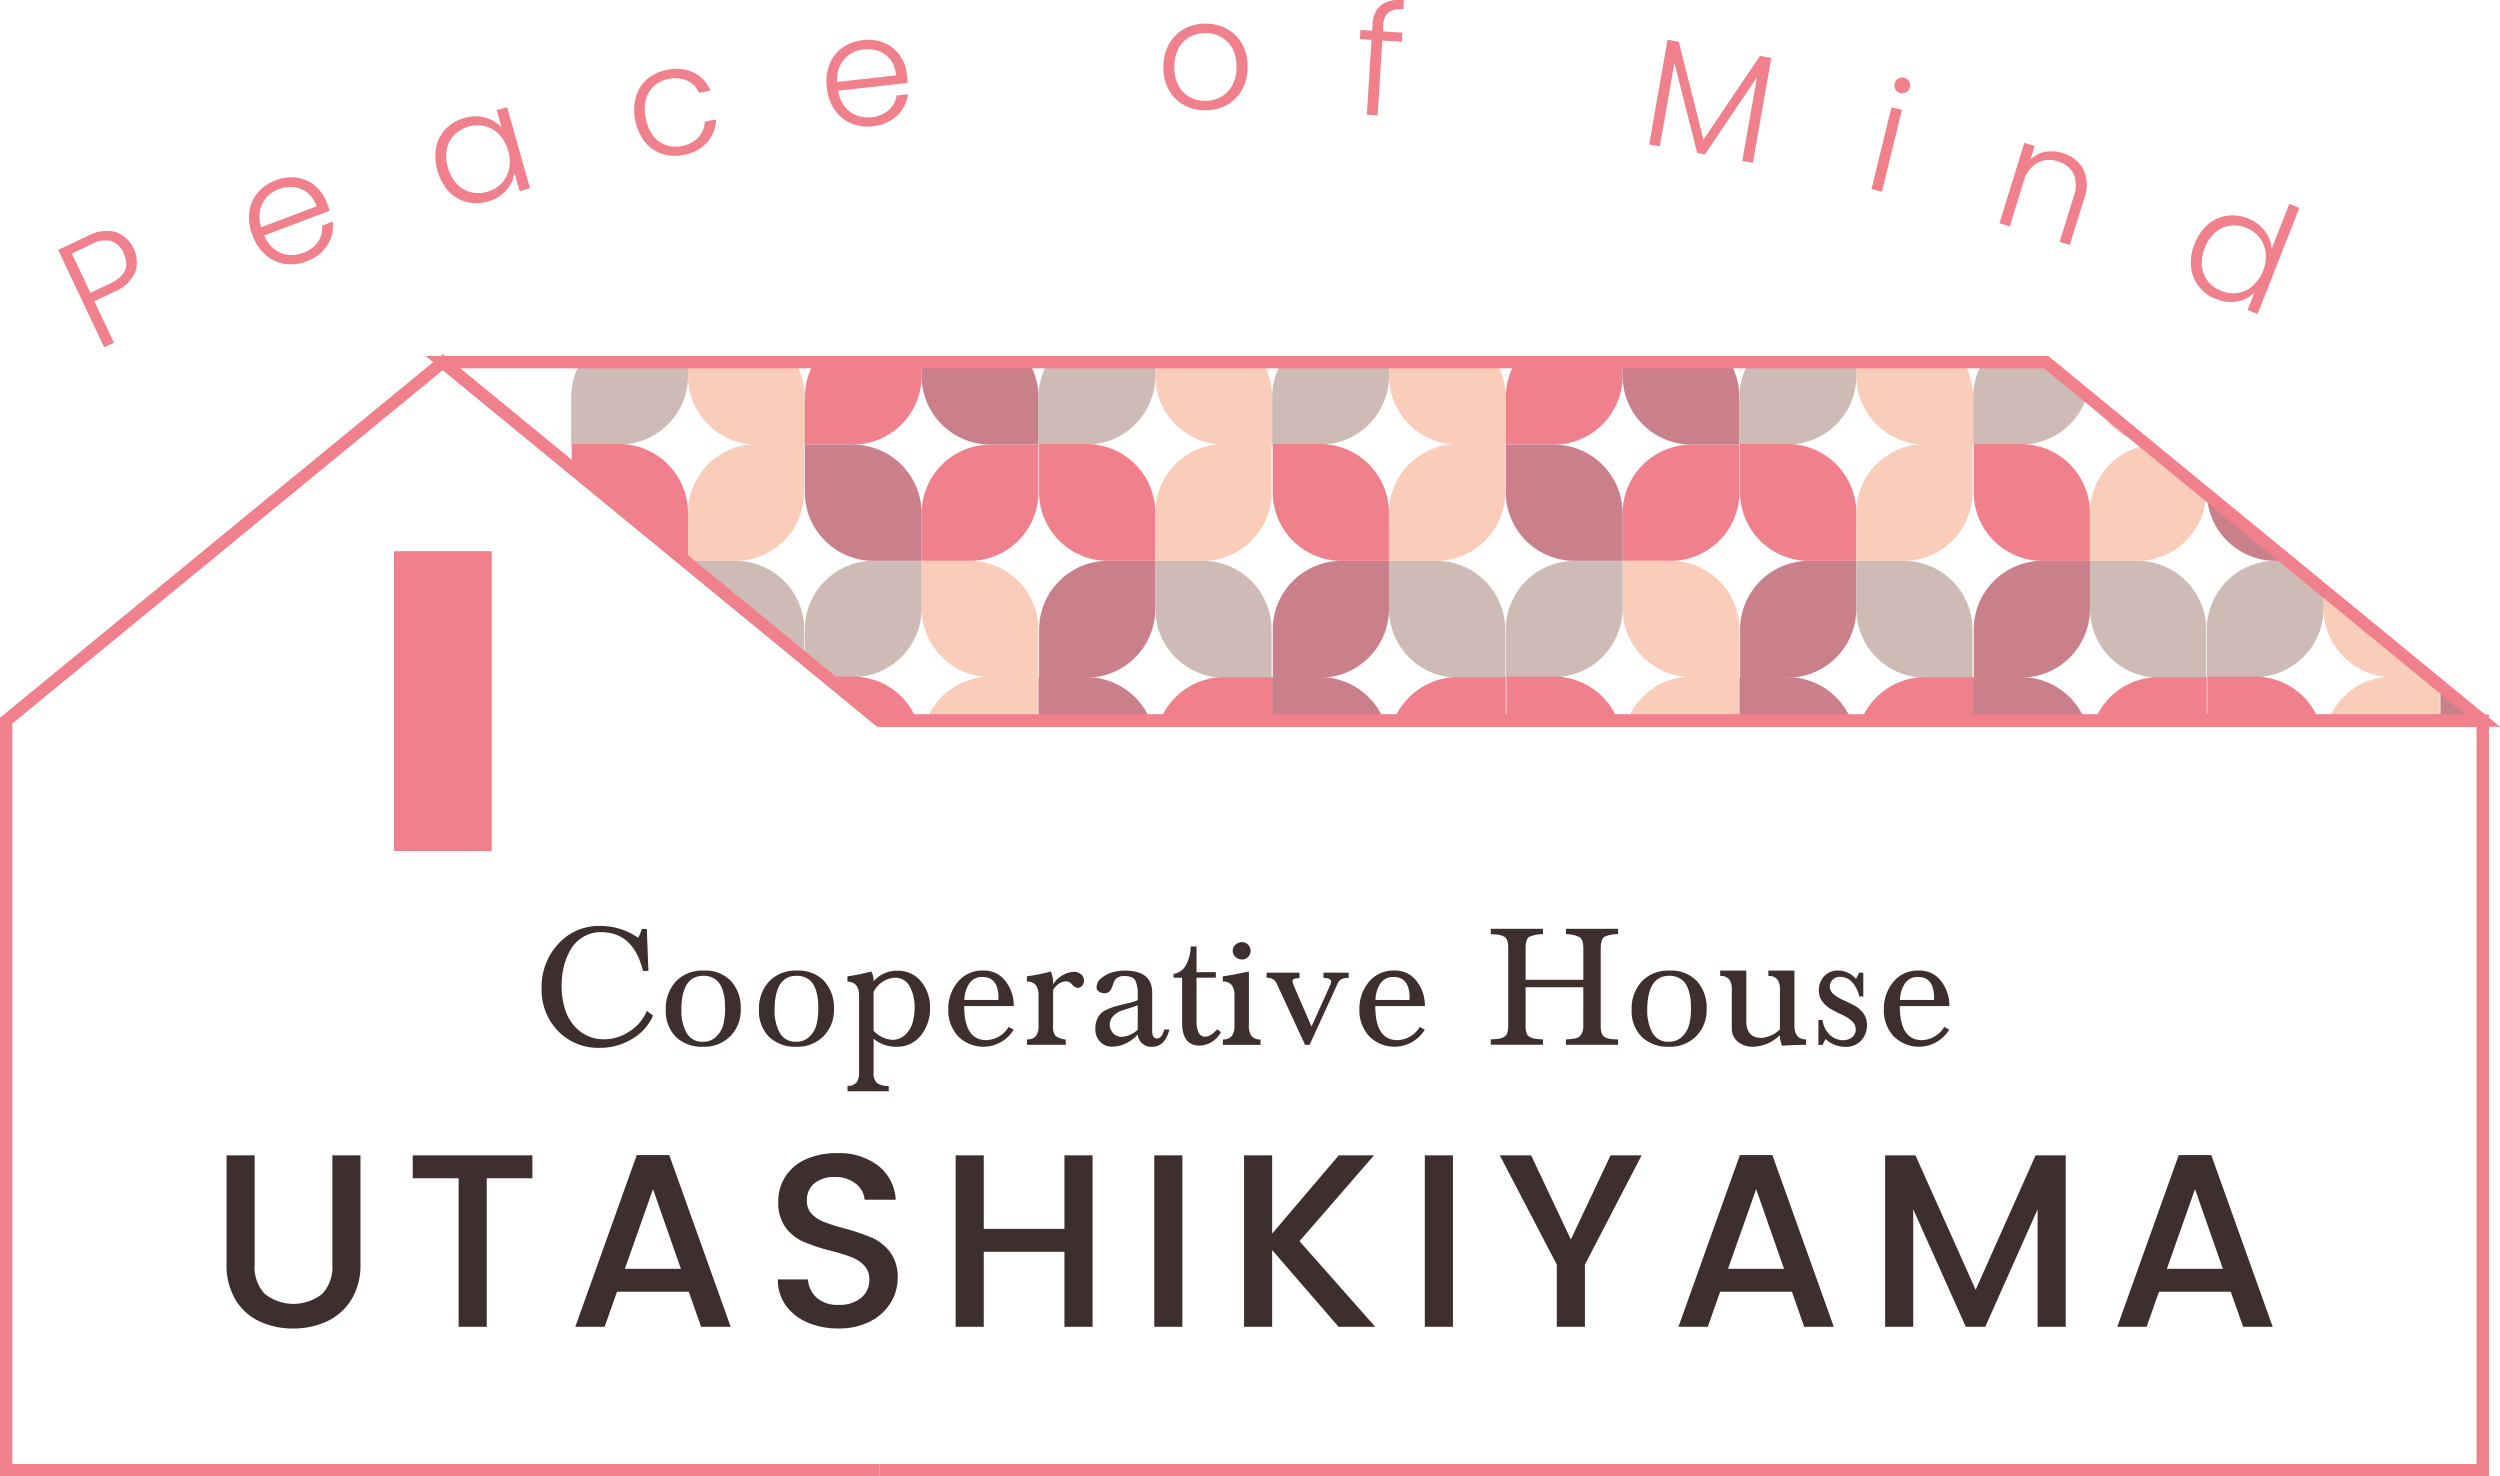
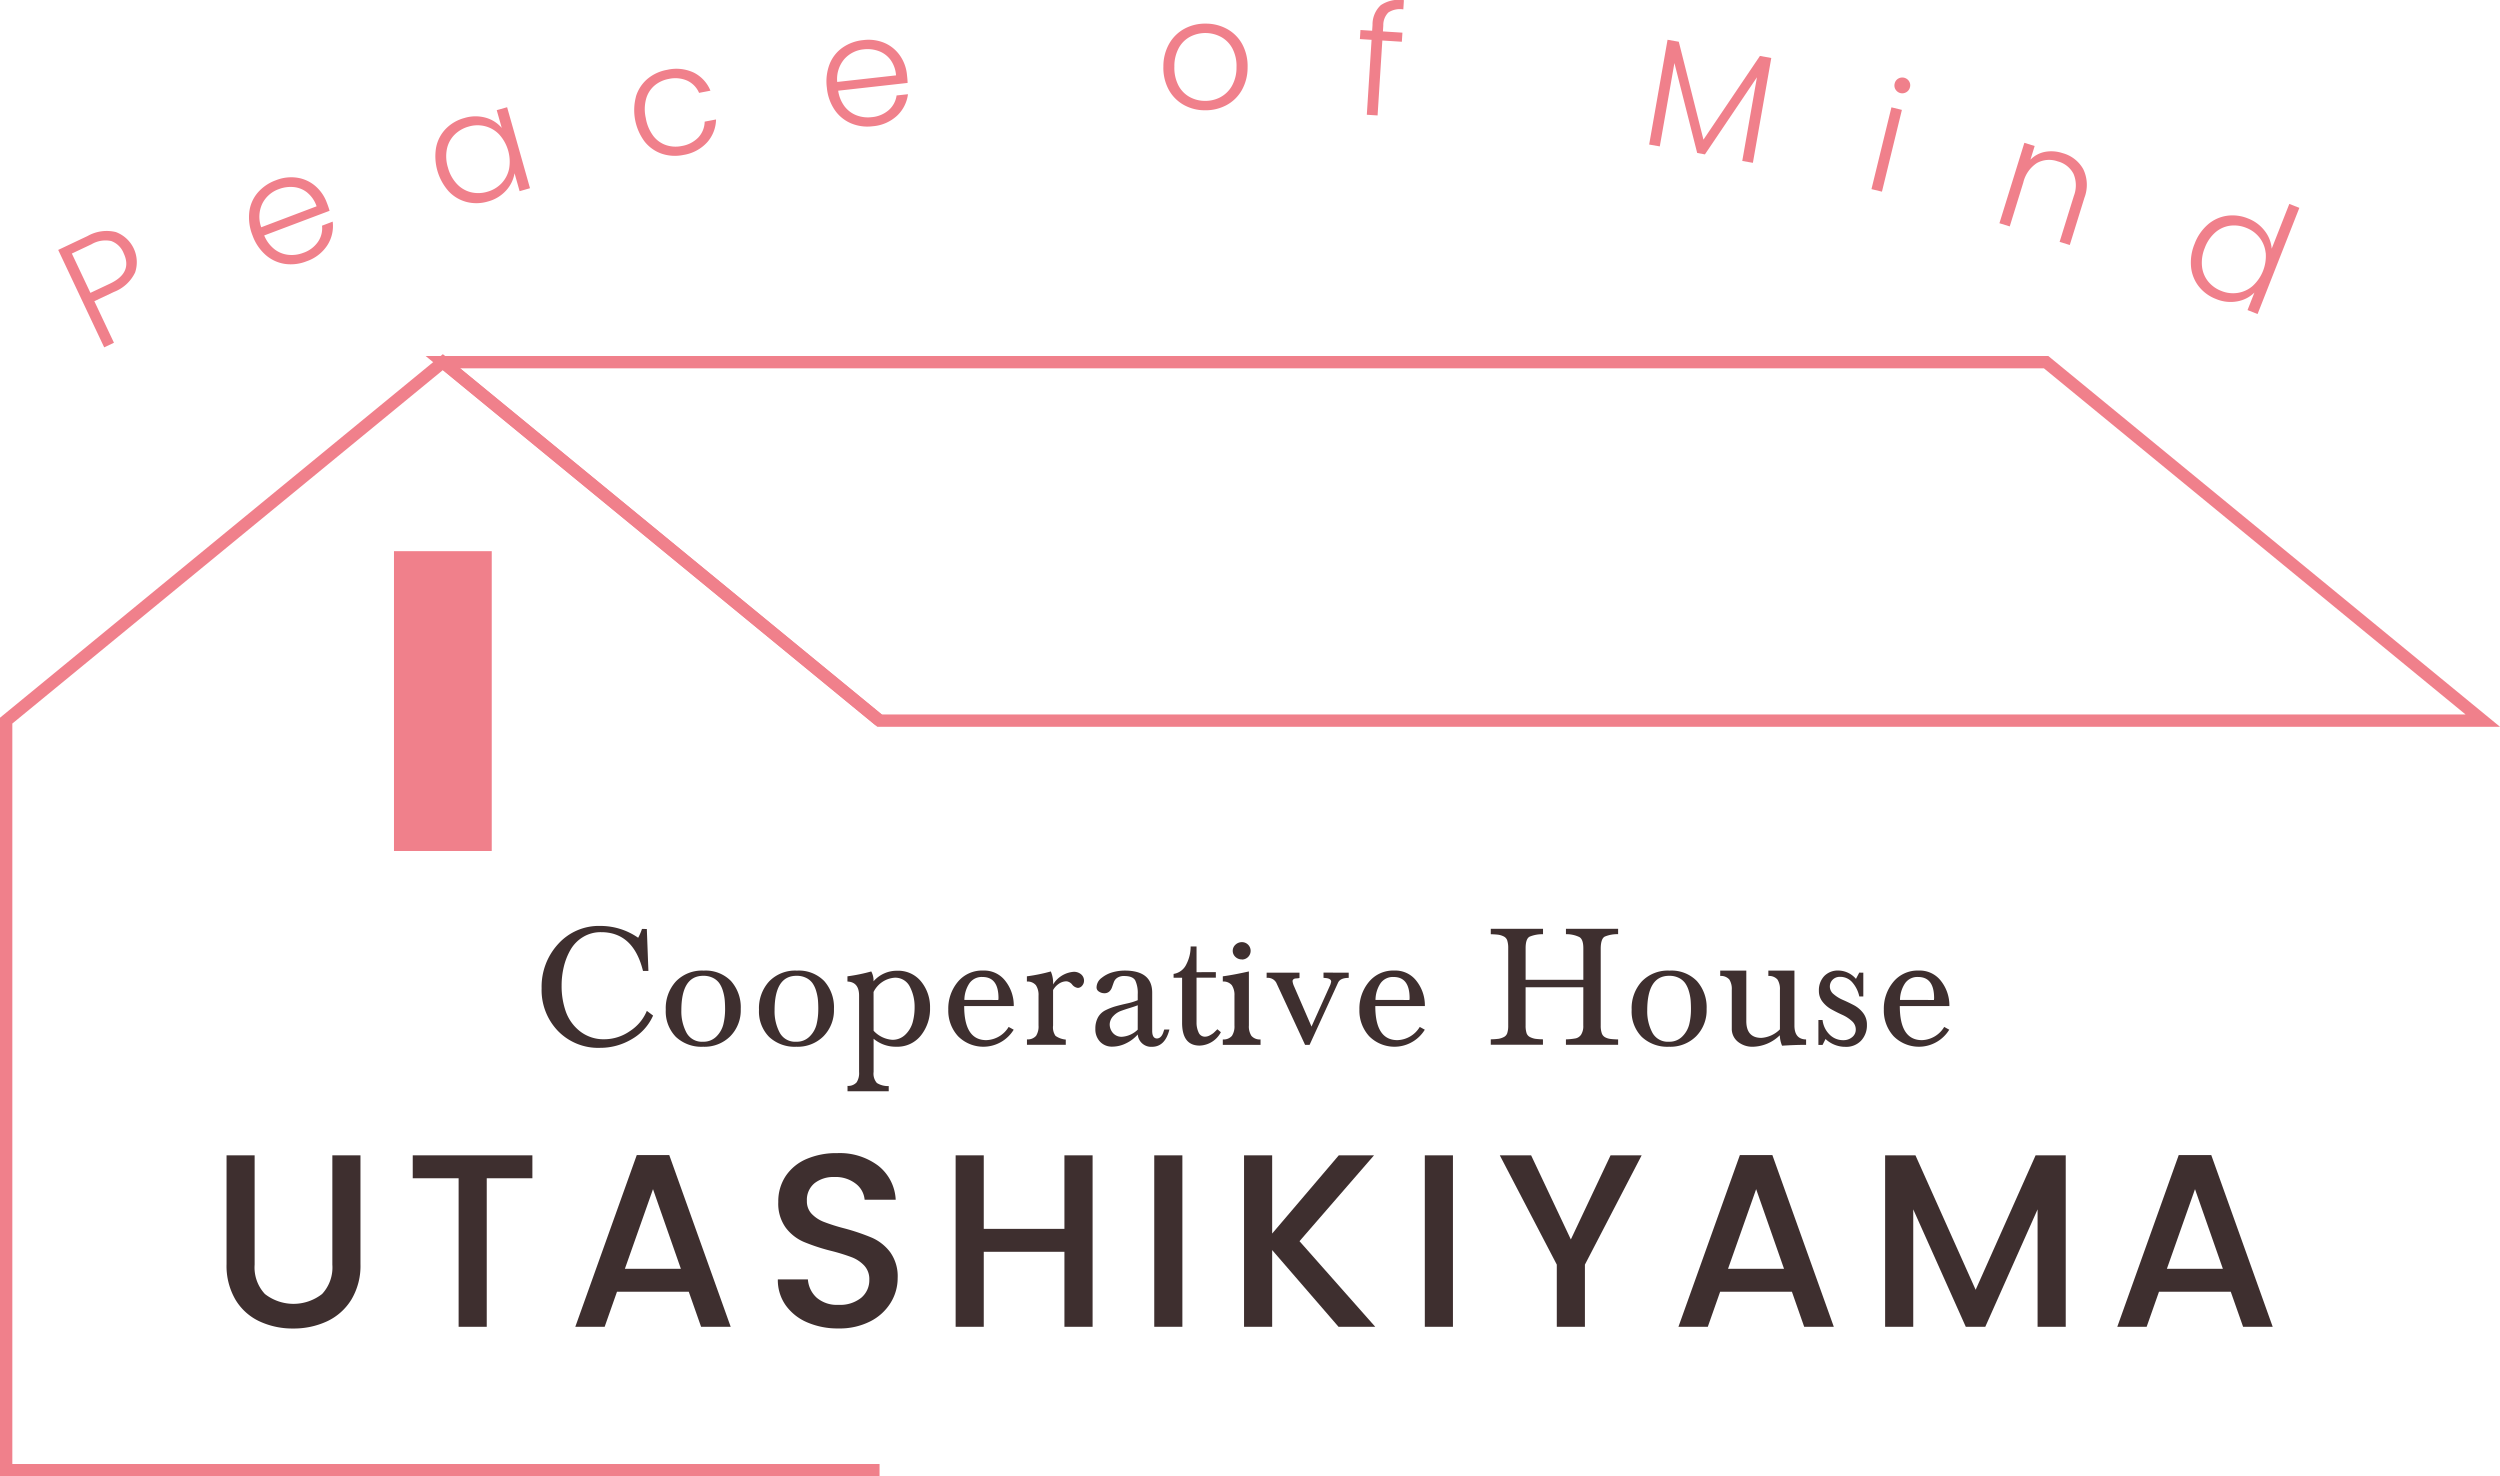
<svg xmlns="http://www.w3.org/2000/svg" width="307.584" height="181.64" viewBox="0 0 307.584 181.64">
  <defs>
    <clipPath id="a">
-       <path d="M556.31,293.61H359.06l53.727,44.1h197.25Z" transform="translate(-359.06 -293.61)" fill="none" />
-     </clipPath>
+       </clipPath>
  </defs>
  <g transform="translate(0 0.013)">
    <g transform="translate(0 -0.013)">
      <g transform="translate(54.487 44.557)" clip-path="url(#a)">
        <path d="M8.468,0h5.906V5.836A8.468,8.468,0,0,1,5.906,14.3H0V8.46A8.468,8.468,0,0,1,8.468,0Z" transform="translate(44.531 -4.166) rotate(180)" fill="#f0808b" />
        <path d="M8.469,0h5.836V5.9a8.468,8.468,0,0,1-8.468,8.468H0V8.463A8.468,8.468,0,0,1,8.469,0Z" transform="translate(44.526 -4.161) rotate(90)" fill="#f9cdb9" />
        <path d="M463.06,172h5.909a8.468,8.468,0,0,1,8.468,8.468V186.3h-5.909a8.468,8.468,0,0,1-8.468-8.468Z" transform="translate(-447.278 -190.454)" fill="#ca808b" />
        <path d="M0,0H5.836A8.468,8.468,0,0,1,14.3,8.468v5.908H8.468A8.468,8.468,0,0,1,0,5.908V0Z" transform="translate(15.787 10.146) rotate(-90)" fill="#cebbb6" />
        <path d="M660.976,266.21h5.908v5.836a8.468,8.468,0,0,1-8.468,8.468H652.51v-5.838a8.467,8.467,0,0,1,8.465-8.466Z" transform="translate(-607.979 -270.368)" fill="#f0808b" />
        <path d="M8.466,0H14.3V5.908a8.468,8.468,0,0,1-8.468,8.468H0V8.466A8.467,8.467,0,0,1,8.465,0Z" transform="translate(44.531 -4.159) rotate(-90)" fill="#f9cdb9" />
        <path d="M0,0H5.912A8.468,8.468,0,0,1,14.38,8.468V14.3H8.468A8.468,8.468,0,0,1,0,5.836V0Z" transform="translate(73.283 10.144) rotate(180)" fill="#ca808b" />
        <path d="M0,0H5.836A8.468,8.468,0,0,1,14.3,8.468v5.908H8.468A8.468,8.468,0,0,1,0,5.908Z" transform="translate(73.278 -18.462) rotate(90)" fill="#cebbb6" />
        <path d="M8.468,0h5.908V5.836A8.468,8.468,0,0,1,5.908,14.3H0V8.46A8.468,8.468,0,0,1,8.468,0Z" transform="translate(102.026 -4.166) rotate(180)" fill="#f0808b" />
        <path d="M8.468,0H14.3V5.9a8.468,8.468,0,0,1-8.468,8.468H0V8.463A8.468,8.468,0,0,1,8.468,0Z" transform="translate(102.023 -4.159) rotate(90)" fill="#f9cdb9" />
        <path d="M841.942,172h5.908a8.468,8.468,0,0,1,8.468,8.468V186.3h-5.909a8.468,8.468,0,0,1-8.468-8.468V172Z" transform="translate(-768.663 -190.454)" fill="#ca808b" />
-         <path d="M0,0H5.836A8.468,8.468,0,0,1,14.3,8.468v5.908H8.471A8.468,8.468,0,0,1,0,5.908V0Z" transform="translate(73.283 10.144) rotate(-90)" fill="#cebbb6" />
        <path d="M8.468,0h5.9V5.836A8.468,8.468,0,0,1,5.9,14.3H0V8.463A8.468,8.468,0,0,1,8.468,0Z" transform="translate(30.156 10.073) rotate(90)" fill="#f0808b" />
        <path d="M566.248,360h5.83v5.908a8.468,8.468,0,0,1-8.468,8.468h-5.83v-5.909A8.467,8.467,0,0,1,566.246,360Z" transform="translate(-527.624 -349.925)" fill="#f9cdb9" />
        <path d="M0,0H5.908a8.468,8.468,0,0,1,8.468,8.468V14.3H8.468A8.468,8.468,0,0,1,0,5.836V0Z" transform="translate(15.861 38.822) rotate(-90)" fill="#ca808b" />
        <path d="M0,0H5.836A8.468,8.468,0,0,1,14.3,8.468v5.908H8.468A8.468,8.468,0,0,1,0,5.908Z" transform="translate(44.46 38.822) rotate(180)" fill="#cebbb6" />
        <path d="M8.463,0h5.908V5.836A8.468,8.468,0,0,1,5.9,14.3H0V8.468A8.468,8.468,0,0,1,8.463,0Z" transform="translate(73.277 24.448) rotate(180)" fill="#f0808b" />
        <path d="M8.468,0H14.3V5.908a8.468,8.468,0,0,1-8.468,8.468H0V8.468A8.468,8.468,0,0,1,8.468,0Z" transform="translate(73.278 24.448) rotate(90)" fill="#f9cdb9" />
        <path d="M652.5,360.46h5.908a8.468,8.468,0,0,1,8.468,8.468v5.836h-5.908A8.468,8.468,0,0,1,652.5,366.3Z" transform="translate(-607.971 -350.316)" fill="#ca808b" />
        <path d="M0,0H5.838a8.468,8.468,0,0,1,8.468,8.468v5.908H8.468A8.468,8.468,0,0,1,0,5.908V0Z" transform="translate(44.529 38.752) rotate(-90)" fill="#cebbb6" />
        <path d="M8.471,0h5.9V5.836A8.468,8.468,0,0,1,5.906,14.3H0V8.463A8.468,8.468,0,0,1,8.471,0Z" transform="translate(87.652 10.073) rotate(90)" fill="#f0808b" />
        <path d="M945.138,360h5.836v5.908a8.468,8.468,0,0,1-8.468,8.468H936.67v-5.909A8.467,8.467,0,0,1,945.136,360Z" transform="translate(-849.018 -349.925)" fill="#f9cdb9" />
        <path d="M0,0H5.908a8.468,8.468,0,0,1,8.468,8.468V14.3h-5.9A8.468,8.468,0,0,1,0,5.836V0Z" transform="translate(73.357 38.822) rotate(-90)" fill="#ca808b" />
        <path d="M0,0H5.836A8.468,8.468,0,0,1,14.3,8.468v5.908H8.468A8.468,8.468,0,0,1,0,5.908Z" transform="translate(101.956 38.822) rotate(180)" fill="#cebbb6" />
        <path d="M8.468,0h5.906V5.836A8.468,8.468,0,0,1,5.906,14.3H0V8.463A8.468,8.468,0,0,1,8.468,0Z" transform="translate(44.531 53.05) rotate(180)" fill="#f0808b" />
        <path d="M8.469,0h5.836V5.908a8.468,8.468,0,0,1-8.468,8.468H0V8.466A8.467,8.467,0,0,1,8.468,0Z" transform="translate(44.529 53.052) rotate(90)" fill="#f9cdb9" />
        <path d="M463.06,549h5.909a8.468,8.468,0,0,1,8.468,8.468V563.3h-5.909a8.468,8.468,0,0,1-8.468-8.468Z" transform="translate(-447.278 -510.245)" fill="#ca808b" />
        <path d="M0,0H5.836A8.468,8.468,0,0,1,14.3,8.468v5.908H8.468A8.468,8.468,0,0,1,0,5.908Z" transform="translate(15.783 67.359) rotate(-90)" fill="#cebbb6" />
-         <path d="M8.466,0h5.908V5.836A8.468,8.468,0,0,1,5.906,14.3H0V8.468A8.468,8.468,0,0,1,8.466,0Z" transform="translate(58.905 38.681) rotate(90)" fill="#f0808b" />
        <path d="M755.693,548.51h5.836v5.908a8.468,8.468,0,0,1-8.468,8.468H747.23v-5.909a8.467,8.467,0,0,1,8.462-8.466Z" transform="translate(-688.325 -509.829)" fill="#f9cdb9" />
        <path d="M0,0H5.909a8.468,8.468,0,0,1,8.468,8.468V14.3H8.468A8.468,8.468,0,0,1,0,5.836V0Z" transform="translate(44.601 67.43) rotate(-90)" fill="#ca808b" />
        <path d="M0,0H5.841a8.468,8.468,0,0,1,8.468,8.468v5.908H8.468A8.468,8.468,0,0,1,0,5.908V0Z" transform="translate(73.212 67.428) rotate(180)" fill="#cebbb6" />
        <path d="M8.468,0h5.908V5.836A8.468,8.468,0,0,1,5.908,14.3H0V8.463A8.468,8.468,0,0,1,8.468,0Z" transform="translate(102.026 53.05) rotate(180)" fill="#f0808b" />
        <path d="M8.468,0H14.3V5.908a8.468,8.468,0,0,1-8.468,8.468H0V8.466A8.467,8.467,0,0,1,8.466,0Z" transform="translate(102.026 53.053) rotate(90)" fill="#f9cdb9" />
        <path d="M841.942,549h5.908a8.468,8.468,0,0,1,8.468,8.468V563.3h-5.909a8.468,8.468,0,0,1-8.468-8.468V549Z" transform="translate(-768.663 -510.245)" fill="#ca808b" />
        <path d="M0,0H5.836A8.468,8.468,0,0,1,14.3,8.468v5.908H8.471A8.468,8.468,0,0,1,0,5.908V0Z" transform="translate(73.278 67.357) rotate(-90)" fill="#cebbb6" />
        <rect width="86.244" height="85.819" transform="translate(15.782 -18.462)" fill="none" />
        <path d="M8.468,0h5.908V5.836A8.468,8.468,0,0,1,5.908,14.3H0V8.46A8.468,8.468,0,0,1,8.468,0Z" transform="translate(130.775 -4.166) rotate(180)" fill="#f0808b" />
        <path d="M8.468,0H14.3V5.9a8.468,8.468,0,0,1-8.468,8.468H0V8.463A8.468,8.468,0,0,1,8.468,0Z" transform="translate(130.77 -4.159) rotate(90)" fill="#f9cdb9" />
        <path d="M1031.39,172h5.908a8.468,8.468,0,0,1,8.468,8.468V186.3h-5.908a8.468,8.468,0,0,1-8.468-8.468Z" transform="translate(-929.364 -190.454)" fill="#ca808b" />
        <path d="M0,0H5.836A8.468,8.468,0,0,1,14.3,8.468v5.908H8.468A8.468,8.468,0,0,1,0,5.908Z" transform="translate(102.03 10.144) rotate(-90)" fill="#cebbb6" />
        <path d="M1229.3,266.21h5.908v5.836a8.468,8.468,0,0,1-8.468,8.468h-5.908v-5.838a8.467,8.467,0,0,1,8.466-8.466Z" transform="translate(-1090.057 -270.368)" fill="#f0808b" />
        <path d="M8.468,0H14.3V5.908a8.468,8.468,0,0,1-8.468,8.468H0V8.466A8.467,8.467,0,0,1,8.466,0Z" transform="translate(130.775 -4.158) rotate(-90)" fill="#f9cdb9" />
        <path d="M0,0H5.908a8.468,8.468,0,0,1,8.468,8.468V14.3H8.468A8.468,8.468,0,0,1,0,5.836Z" transform="translate(159.522 10.144) rotate(180)" fill="#ca808b" />
        <path d="M0,0H5.836A8.468,8.468,0,0,1,14.3,8.468v5.908H8.468A8.468,8.468,0,0,1,0,5.908Z" transform="translate(159.522 -18.462) rotate(90)" fill="#cebbb6" />
        <path d="M8.468,0h5.908V5.836A8.468,8.468,0,0,1,5.908,14.3H0V8.46A8.468,8.468,0,0,1,8.468,0Z" transform="translate(188.271 -4.166) rotate(180)" fill="#f0808b" />
        <path d="M8.468,0H14.3V5.9a8.468,8.468,0,0,1-8.468,8.468H0V8.463A8.468,8.468,0,0,1,8.468,0Z" transform="translate(188.266 -4.164) rotate(90)" fill="#f9cdb9" />
        <path d="M1410.28,172h5.907a8.468,8.468,0,0,1,8.468,8.468V186.3h-5.908a8.468,8.468,0,0,1-8.468-8.468Z" transform="translate(-1250.758 -190.454)" fill="#ca808b" />
        <path d="M0,0H5.841a8.468,8.468,0,0,1,8.468,8.468v5.908H8.472A8.468,8.468,0,0,1,0,5.908V0Z" transform="translate(159.527 10.144) rotate(-90)" fill="#cebbb6" />
        <path d="M8.468,0h5.908V5.836A8.468,8.468,0,0,1,5.908,14.3H0V8.463A8.468,8.468,0,0,1,8.468,0Z" transform="translate(116.399 10.073) rotate(90)" fill="#f0808b" />
        <path d="M1134.578,360h5.836v5.908a8.467,8.467,0,0,1-8.468,8.468h-5.836v-5.909a8.467,8.467,0,0,1,8.466-8.466Z" transform="translate(-1009.711 -349.925)" fill="#f9cdb9" />
        <path d="M0,0H5.908a8.468,8.468,0,0,1,8.468,8.468V14.3H8.468A8.468,8.468,0,0,1,0,5.836Z" transform="translate(102.105 38.821) rotate(-90)" fill="#ca808b" />
        <path d="M0,0H5.836A8.468,8.468,0,0,1,14.3,8.468v5.908H8.468A8.468,8.468,0,0,1,0,5.908Z" transform="translate(130.703 38.822) rotate(180)" fill="#cebbb6" />
        <path d="M8.468,0h5.908V5.836A8.468,8.468,0,0,1,5.908,14.3H0V8.468A8.468,8.468,0,0,1,8.468,0Z" transform="translate(159.524 24.448) rotate(180)" fill="#f0808b" />
        <path d="M8.475,0H14.3V5.908a8.468,8.468,0,0,1-8.468,8.468H0V8.468A8.468,8.468,0,0,1,8.475,0Z" transform="translate(159.522 24.439) rotate(90)" fill="#f9cdb9" />
        <path d="M1220.84,360.46h5.908a8.468,8.468,0,0,1,8.468,8.468v5.836h-5.908a8.468,8.468,0,0,1-8.468-8.468Z" transform="translate(-1090.065 -350.316)" fill="#ca808b" />
        <path d="M0,0H5.836A8.468,8.468,0,0,1,14.3,8.468v5.908H8.468A8.468,8.468,0,0,1,0,5.908Z" transform="translate(130.773 38.751) rotate(-90)" fill="#cebbb6" />
        <path d="M8.468,0h5.908V5.836A8.468,8.468,0,0,1,5.908,14.3H0V8.463A8.468,8.468,0,0,1,8.468,0Z" transform="translate(173.896 10.073) rotate(90)" fill="#f0808b" />
        <path d="M1513.468,360h5.836v5.908a8.468,8.468,0,0,1-8.468,8.468H1505v-5.909a8.467,8.467,0,0,1,8.466-8.466Z" transform="translate(-1331.104 -349.925)" fill="#f9cdb9" />
        <path d="M0,0H5.908a8.468,8.468,0,0,1,8.468,8.468V14.3H8.468A8.468,8.468,0,0,1,0,5.836Z" transform="translate(159.601 38.822) rotate(-90)" fill="#ca808b" />
        <path d="M0,0H5.836A8.468,8.468,0,0,1,14.3,8.468v5.908H8.468A8.468,8.468,0,0,1,0,5.908Z" transform="translate(188.2 38.822) rotate(180)" fill="#cebbb6" />
        <path d="M8.468,0h5.908V5.836A8.468,8.468,0,0,1,5.908,14.3H0V8.463A8.468,8.468,0,0,1,8.468,0Z" transform="translate(130.775 53.05) rotate(180)" fill="#f0808b" />
        <path d="M8.468,0H14.3V5.908a8.468,8.468,0,0,1-8.468,8.468H0V8.466A8.467,8.467,0,0,1,8.466,0Z" transform="translate(130.773 53.053) rotate(90)" fill="#f9cdb9" />
        <path d="M1031.39,549h5.908a8.468,8.468,0,0,1,8.468,8.468V563.3h-5.908a8.468,8.468,0,0,1-8.468-8.468Z" transform="translate(-929.364 -510.245)" fill="#ca808b" />
        <path d="M0,0H5.836A8.468,8.468,0,0,1,14.3,8.468v5.908H8.468A8.468,8.468,0,0,1,0,5.908Z" transform="translate(102.027 67.357) rotate(-90)" fill="#cebbb6" />
        <path d="M8.468,0h5.908V5.836A8.468,8.468,0,0,1,5.908,14.3H0V8.468A8.468,8.468,0,0,1,8.468,0Z" transform="translate(145.148 38.681) rotate(90)" fill="#f0808b" />
        <path d="M1324.017,548.51h5.836v5.908a8.468,8.468,0,0,1-8.468,8.468h-5.836v-5.909a8.467,8.467,0,0,1,8.466-8.466Z" transform="translate(-1170.403 -509.829)" fill="#f9cdb9" />
        <path d="M0,0H5.908a8.468,8.468,0,0,1,8.468,8.468V14.3H8.468A8.468,8.468,0,0,1,0,5.836Z" transform="translate(130.844 67.428) rotate(-90)" fill="#ca808b" />
        <path d="M0,0H5.836A8.468,8.468,0,0,1,14.3,8.468v5.908H8.468A8.468,8.468,0,0,1,0,5.908V0Z" transform="translate(159.454 67.428) rotate(180)" fill="#cebbb6" />
        <path d="M8.468,0h5.908V5.836A8.468,8.468,0,0,1,5.908,14.3H0V8.463A8.468,8.468,0,0,1,8.468,0Z" transform="translate(188.271 53.05) rotate(180)" fill="#f0808b" />
        <path d="M8.468,0H14.3V5.908a8.468,8.468,0,0,1-8.468,8.468H0V8.466A8.467,8.467,0,0,1,8.466,0Z" transform="translate(188.27 53.049) rotate(90)" fill="#f9cdb9" />
        <path d="M1410.28,549h5.907a8.468,8.468,0,0,1,8.468,8.468V563.3h-5.908a8.468,8.468,0,0,1-8.468-8.468Z" transform="translate(-1250.758 -510.245)" fill="#ca808b" />
        <path d="M0,0H5.841a8.468,8.468,0,0,1,8.468,8.468v5.908H8.472A8.468,8.468,0,0,1,0,5.908V0Z" transform="translate(159.524 67.359) rotate(-90)" fill="#cebbb6" />
        <rect width="86.244" height="85.819" transform="translate(102.026 -18.462)" fill="none" />
        <path d="M8.468,0h5.908V5.836A8.468,8.468,0,0,1,5.908,14.3H0V8.46A8.468,8.468,0,0,1,8.468,0Z" transform="translate(217.018 -4.166) rotate(180)" fill="#f0808b" />
        <path d="M8.468,0H14.3V5.9a8.468,8.468,0,0,1-8.468,8.468H0V8.463A8.468,8.468,0,0,1,8.468,0Z" transform="translate(217.014 -4.158) rotate(90)" fill="#f9cdb9" />
        <path d="M1599.72,172h5.908a8.468,8.468,0,0,1,8.468,8.468V186.3h-5.908a8.468,8.468,0,0,1-8.468-8.468Z" transform="translate(-1411.45 -190.454)" fill="#ca808b" />
        <path d="M0,0H5.836A8.468,8.468,0,0,1,14.3,8.468v5.908H8.468A8.468,8.468,0,0,1,0,5.908Z" transform="translate(188.274 10.138) rotate(-90)" fill="#cebbb6" />
        <path d="M1797.667,266.21h5.908v5.836a8.468,8.468,0,0,1-8.468,8.468H1789.2v-5.838a8.467,8.467,0,0,1,8.466-8.466Z" transform="translate(-1572.177 -270.368)" fill="#f0808b" />
        <path d="M8.468,0H14.3V5.908a8.468,8.468,0,0,1-8.468,8.468H0V8.466A8.467,8.467,0,0,1,8.466,0Z" transform="translate(217.018 -4.158) rotate(-90)" fill="#f9cdb9" />
        <path d="M0,0H5.908a8.468,8.468,0,0,1,8.468,8.468V14.3H8.468A8.468,8.468,0,0,1,0,5.836Z" transform="translate(245.766 10.144) rotate(180)" fill="#ca808b" />
        <path d="M0,0H5.836A8.468,8.468,0,0,1,14.3,8.468v5.908H8.468A8.468,8.468,0,0,1,0,5.908Z" transform="translate(245.766 -18.462) rotate(90)" fill="#cebbb6" />
        <path d="M8.468,0h5.908V5.836A8.468,8.468,0,0,1,5.908,14.3H0V8.46A8.468,8.468,0,0,1,8.468,0Z" transform="translate(274.515 -4.166) rotate(180)" fill="#f0808b" />
        <path d="M8.468,0H14.3V5.9a8.468,8.468,0,0,1-8.468,8.468H0V8.463A8.468,8.468,0,0,1,8.468,0Z" transform="translate(274.51 -4.159) rotate(90)" fill="#f9cdb9" />
        <path d="M1978.61,172h5.908a8.468,8.468,0,0,1,8.468,8.468V186.3h-5.908a8.468,8.468,0,0,1-8.468-8.468Z" transform="translate(-1732.844 -190.454)" fill="#ca808b" />
        <path d="M0,0H5.836A8.468,8.468,0,0,1,14.3,8.468v5.908H8.468A8.468,8.468,0,0,1,0,5.908V0Z" transform="translate(245.77 10.146) rotate(-90)" fill="#cebbb6" />
        <path d="M8.46,0h5.908V5.836A8.468,8.468,0,0,1,5.9,14.3H0V8.463A8.468,8.468,0,0,1,8.46,0Z" transform="translate(202.643 10.081) rotate(90)" fill="#f0808b" />
        <path d="M1702.907,360h5.836v5.908a8.468,8.468,0,0,1-8.468,8.468h-5.836v-5.909a8.467,8.467,0,0,1,8.466-8.466Z" transform="translate(-1491.797 -349.925)" fill="#f9cdb9" />
-         <path d="M0,0H5.908a8.468,8.468,0,0,1,8.468,8.468V14.3H8.468A8.468,8.468,0,0,1,0,5.836Z" transform="translate(188.348 38.816) rotate(-90)" fill="#ca808b" />
        <path d="M0,0H5.836A8.468,8.468,0,0,1,14.3,8.468v5.908H8.468A8.468,8.468,0,0,1,0,5.908Z" transform="translate(216.947 38.822) rotate(180)" fill="#cebbb6" />
        <path d="M8.468,0h5.908V5.836A8.468,8.468,0,0,1,5.908,14.3H0V8.468A8.468,8.468,0,0,1,8.468,0Z" transform="translate(245.766 24.448) rotate(180)" fill="#f0808b" />
        <path d="M8.468,0H14.3V5.908a8.468,8.468,0,0,1-8.468,8.468H0V8.468A8.468,8.468,0,0,1,8.468,0Z" transform="translate(245.767 24.447) rotate(90)" fill="#f9cdb9" />
        <path d="M1789.17,360.46h5.908a8.468,8.468,0,0,1,8.468,8.468v5.836h-5.9a8.468,8.468,0,0,1-8.468-8.468V360.46Z" transform="translate(-1572.151 -350.316)" fill="#ca808b" />
        <path d="M0,0H5.836A8.468,8.468,0,0,1,14.3,8.468v5.908H8.468A8.468,8.468,0,0,1,0,5.908V0Z" transform="translate(217.017 38.751) rotate(-90)" fill="#cebbb6" />
        <path d="M8.468,0h5.908V5.836A8.468,8.468,0,0,1,5.908,14.3H0V8.463A8.468,8.468,0,0,1,8.468,0Z" transform="translate(260.14 10.073) rotate(90)" fill="#f0808b" />
        <path d="M2081.8,360h5.836v5.908a8.468,8.468,0,0,1-8.468,8.468h-5.836v-5.909A8.467,8.467,0,0,1,2081.8,360Z" transform="translate(-1813.19 -349.925)" fill="#f9cdb9" />
        <path d="M0,0H5.908a8.468,8.468,0,0,1,8.468,8.468V14.3H8.468A8.468,8.468,0,0,1,0,5.836Z" transform="translate(245.845 38.821) rotate(-90)" fill="#ca808b" />
        <path d="M0,0H5.836A8.468,8.468,0,0,1,14.3,8.468v5.908H8.468A8.468,8.468,0,0,1,0,5.908Z" transform="translate(274.443 38.822) rotate(180)" fill="#cebbb6" />
        <path d="M8.468,0h5.908V5.836A8.468,8.468,0,0,1,5.908,14.3H0V8.463A8.468,8.468,0,0,1,8.468,0Z" transform="translate(217.018 53.05) rotate(180)" fill="#f0808b" />
        <path d="M8.468,0H14.3V5.908a8.468,8.468,0,0,1-8.468,8.468H0V8.466A8.467,8.467,0,0,1,8.466,0Z" transform="translate(217.017 53.055) rotate(90)" fill="#f9cdb9" />
        <path d="M1599.72,549h5.908a8.468,8.468,0,0,1,8.468,8.468V563.3h-5.908a8.468,8.468,0,0,1-8.468-8.468Z" transform="translate(-1411.45 -510.245)" fill="#ca808b" />
        <path d="M0,0H5.836A8.468,8.468,0,0,1,14.3,8.468v5.908H8.468A8.468,8.468,0,0,1,0,5.908Z" transform="translate(188.271 67.351) rotate(-90)" fill="#cebbb6" />
        <path d="M8.468,0h5.908V5.836A8.468,8.468,0,0,1,5.908,14.3H0V8.468A8.468,8.468,0,0,1,8.468,0Z" transform="translate(231.392 38.681) rotate(90)" fill="#f0808b" />
        <path d="M1892.348,548.51h5.836v5.908a8.468,8.468,0,0,1-8.468,8.468h-5.836v-5.909a8.467,8.467,0,0,1,8.466-8.466Z" transform="translate(-1652.489 -509.829)" fill="#f9cdb9" />
        <path d="M0,0H5.908a8.468,8.468,0,0,1,8.468,8.468V14.3H8.468A8.468,8.468,0,0,1,0,5.836V0Z" transform="translate(217.088 67.428) rotate(-90)" fill="#ca808b" />
-         <path d="M0,0H5.836A8.468,8.468,0,0,1,14.3,8.468v5.908H8.468A8.468,8.468,0,0,1,0,5.908Z" transform="translate(245.695 67.428) rotate(180)" fill="#cebbb6" />
+         <path d="M0,0A8.468,8.468,0,0,1,14.3,8.468v5.908H8.468A8.468,8.468,0,0,1,0,5.908Z" transform="translate(245.695 67.428) rotate(180)" fill="#cebbb6" />
        <path d="M8.468,0h5.908V5.836A8.468,8.468,0,0,1,5.908,14.3H0V8.463A8.468,8.468,0,0,1,8.468,0Z" transform="translate(274.515 53.05) rotate(180)" fill="#f0808b" />
        <path d="M8.468,0H14.3V5.908a8.468,8.468,0,0,1-8.468,8.468H0V8.466A8.467,8.467,0,0,1,8.466,0Z" transform="translate(274.513 53.053) rotate(90)" fill="#f9cdb9" />
        <path d="M1978.61,549h5.908a8.468,8.468,0,0,1,8.468,8.468V563.3h-5.908a8.468,8.468,0,0,1-8.468-8.468Z" transform="translate(-1732.844 -510.245)" fill="#ca808b" />
        <path d="M0,0H5.836A8.468,8.468,0,0,1,14.3,8.468v5.908H8.468A8.468,8.468,0,0,1,0,5.908V0Z" transform="translate(245.767 67.359) rotate(-90)" fill="#cebbb6" />
        <rect width="86.244" height="85.819" transform="translate(188.27 -18.462)" fill="none" />
      </g>
      <path d="M452.066,751.088l.193,5.159h-.665q-1.178-4.771-5.159-4.771a4.165,4.165,0,0,0-2.235.607,4.351,4.351,0,0,0-1.53,1.572,7.825,7.825,0,0,0-.824,2.1,9.85,9.85,0,0,0-.264,2.285,9.475,9.475,0,0,0,.513,3.2,5.366,5.366,0,0,0,1.744,2.428,4.712,4.712,0,0,0,3.035.983,5.517,5.517,0,0,0,3.106-1,5.4,5.4,0,0,0,2.087-2.493l.769.578a6.252,6.252,0,0,1-2.631,2.909,7.556,7.556,0,0,1-3.894,1.062,6.89,6.89,0,0,1-5.178-2.074,7.268,7.268,0,0,1-2.012-5.264,7.761,7.761,0,0,1,2.033-5.434,6.735,6.735,0,0,1,5.2-2.226A8.1,8.1,0,0,1,451,752.165a6.953,6.953,0,0,0,.47-1.091Z" transform="translate(-372.484 -636.788)" fill="#3e2f2f" />
      <path d="M549.013,791.645a4.555,4.555,0,0,1-1.284,3.349,4.488,4.488,0,0,1-3.339,1.294,4.585,4.585,0,0,1-3.36-1.214,4.486,4.486,0,0,1-1.241-3.338,4.883,4.883,0,0,1,1.252-3.49,4.453,4.453,0,0,1,3.413-1.326,4.368,4.368,0,0,1,3.36,1.284A4.849,4.849,0,0,1,549.013,791.645Zm-1.926.043q0-.642-.044-1.144a5.56,5.56,0,0,0-.214-1.091,3.309,3.309,0,0,0-.455-.985,2.1,2.1,0,0,0-.78-.652,2.579,2.579,0,0,0-1.188-.256q-2.7,0-2.7,4.258a5.6,5.6,0,0,0,.619,2.718,2.15,2.15,0,0,0,2.055,1.134,2.21,2.21,0,0,0,1.648-.653,3.178,3.178,0,0,0,.845-1.487A7.808,7.808,0,0,0,547.088,791.688Z" transform="translate(-457.877 -667.503)" fill="#3e2f2f" />
      <path d="M624.592,791.645a4.555,4.555,0,0,1-1.284,3.349,4.488,4.488,0,0,1-3.339,1.294,4.6,4.6,0,0,1-3.358-1.214,4.455,4.455,0,0,1-1.241-3.338,4.883,4.883,0,0,1,1.252-3.49,4.453,4.453,0,0,1,3.413-1.326,4.366,4.366,0,0,1,3.358,1.284A4.849,4.849,0,0,1,624.592,791.645Zm-1.926.043q0-.642-.042-1.144a5.682,5.682,0,0,0-.214-1.091,3.347,3.347,0,0,0-.455-.985,2.1,2.1,0,0,0-.781-.652,2.579,2.579,0,0,0-1.187-.256q-2.7,0-2.7,4.258a5.592,5.592,0,0,0,.621,2.718,2.15,2.15,0,0,0,2.053,1.134,2.21,2.21,0,0,0,1.648-.653,3.166,3.166,0,0,0,.845-1.487,7.8,7.8,0,0,0,.209-1.841Z" transform="translate(-521.988 -667.503)" fill="#3e2f2f" />
      <path d="M690.316,795.371v4.087a1.724,1.724,0,0,0,.405,1.358,2.554,2.554,0,0,0,1.455.375v.642h-5.07v-.663a1.372,1.372,0,0,0,1.123-.439,2.1,2.1,0,0,0,.3-1.273v-9.393q0-1.669-1.432-1.733v-.642a21.186,21.186,0,0,0,2.93-.6,2.313,2.313,0,0,1,.279,1.214,3.8,3.8,0,0,1,2.909-1.3,3.611,3.611,0,0,1,2.953,1.337,4.961,4.961,0,0,1,1.091,3.241,5.244,5.244,0,0,1-1.112,3.37,3.682,3.682,0,0,1-3.035,1.4A4.223,4.223,0,0,1,690.316,795.371Zm0-.985A3.447,3.447,0,0,0,692.6,795.5a2.225,2.225,0,0,0,1.637-.653,3.361,3.361,0,0,0,.888-1.508,6.948,6.948,0,0,0,.235-1.841,5.292,5.292,0,0,0-.589-2.536,1.989,1.989,0,0,0-1.892-1.1,3.154,3.154,0,0,0-2.568,1.754Z" transform="translate(-582.833 -667.57)" fill="#3e2f2f" />
      <path d="M776.93,791.264h-6.1q0,4.2,2.731,4.194a3.324,3.324,0,0,0,2.739-1.627l.621.343a4.38,4.38,0,0,1-6.847.8,4.667,4.667,0,0,1-1.2-3.285,5.132,5.132,0,0,1,1.165-3.392,3.862,3.862,0,0,1,3.135-1.4,3.265,3.265,0,0,1,2.732,1.294A4.856,4.856,0,0,1,776.93,791.264Zm-1.9-.748a.449.449,0,0,1,.01-.1.789.789,0,0,0,.011-.117q0-2.612-1.973-2.61a1.833,1.833,0,0,0-1.636.823,3.8,3.8,0,0,0-.589,2Z" transform="translate(-652.203 -667.486)" fill="#3e2f2f" />
      <path d="M835.826,789.89v4.364a1.822,1.822,0,0,0,.3,1.273,2.589,2.589,0,0,0,1.263.455v.642h-4.776v-.665a1.358,1.358,0,0,0,1.123-.439,2.136,2.136,0,0,0,.3-1.273v-3.674a2.144,2.144,0,0,0-.32-1.273,1.329,1.329,0,0,0-1.112-.455V788.2a21.19,21.19,0,0,0,2.942-.6,3.482,3.482,0,0,1,.279,1.606,3.263,3.263,0,0,1,2.546-1.562,1.352,1.352,0,0,1,.888.3,1,1,0,0,1,.375.8.932.932,0,0,1-.214.589.728.728,0,0,1-.536.294,1.049,1.049,0,0,1-.706-.407,1.049,1.049,0,0,0-.686-.407,1.681,1.681,0,0,0-.951.3A2.292,2.292,0,0,0,835.826,789.89Z" transform="translate(-706.262 -668.08)" fill="#3e2f2f" />
      <path d="M896.531,794.188h.642q-.534,2.117-2.138,2.125a1.65,1.65,0,0,1-1.756-1.518,4.532,4.532,0,0,1-1.422,1.08,3.823,3.823,0,0,1-1.7.417,1.993,1.993,0,0,1-1.517-.607,2.2,2.2,0,0,1-.578-1.574,2.85,2.85,0,0,1,.331-1.433,2.152,2.152,0,0,1,.942-.877,7.212,7.212,0,0,1,1.214-.472c.405-.114.88-.231,1.422-.352a7.452,7.452,0,0,0,1.305-.4v-.728a3.642,3.642,0,0,0-.3-1.689q-.3-.555-1.366-.557a1.461,1.461,0,0,0-.844.214,1.1,1.1,0,0,0-.428.534c-.079.214-.152.425-.226.631a1.282,1.282,0,0,1-.331.525.879.879,0,0,1-.631.214,1.164,1.164,0,0,1-.64-.2.584.584,0,0,1-.3-.513,1.479,1.479,0,0,1,.642-1.188,3.735,3.735,0,0,1,1.39-.695,5.649,5.649,0,0,1,1.413-.193q3.4,0,3.4,2.718v4.7q0,.9.555.941.621,0,.877-.964A.334.334,0,0,0,896.531,794.188Zm-3.252-2.99c-.2.085-.531.2-.994.341s-.845.272-1.146.385a2.427,2.427,0,0,0-.856.589,1.554,1.554,0,0,0-.455,1,1.6,1.6,0,0,0,.407,1.112,1.4,1.4,0,0,0,1.091.455,3.08,3.08,0,0,0,1.947-.877Z" transform="translate(-753.296 -667.52)" fill="#3e2f2f" />
      <path d="M956.709,770.467v.684h-2.375v5.521a2.835,2.835,0,0,0,.246,1.2.83.83,0,0,0,.8.536,1.259,1.259,0,0,0,.621-.182,2.81,2.81,0,0,0,.428-.278q.106-.1.47-.455l.428.363a3.055,3.055,0,0,1-2.61,1.648q-2.162,0-2.161-2.824v-5.525H951.51v-.47a2.082,2.082,0,0,0,1.572-1.188,4.716,4.716,0,0,0,.525-2.193h.727v3.167Z" transform="translate(-807.119 -650.861)" fill="#3e2f2f" />
      <path d="M994.62,767.429v6.654a2.12,2.12,0,0,0,.311,1.273,1.364,1.364,0,0,0,1.123.439v.665H991.41v-.665a1.357,1.357,0,0,0,1.123-.439,2.132,2.132,0,0,0,.311-1.273V770.4a2.137,2.137,0,0,0-.322-1.273,1.322,1.322,0,0,0-1.112-.455v-.642Q992.694,767.858,994.62,767.429Zm-.856-1.477a1.149,1.149,0,0,1-.792-.3,1.015,1.015,0,0,1,0-1.517,1.15,1.15,0,0,1,.792-.311,1.07,1.07,0,0,1,0,2.14Z" transform="translate(-840.964 -647.909)" fill="#3e2f2f" />
      <path d="M1037.039,788.556v.642q-1.027,0-1.305.578l-3.508,7.66h-.557l-3.551-7.66a1.2,1.2,0,0,0-1.177-.578v-.642h4.044v.642a.608.608,0,0,1-.235.053l-.267.021a.462.462,0,0,0-.225.086.313.313,0,0,0-.129.225,1.965,1.965,0,0,0,.172.621l2.161,4.985,2.311-5.135a2.809,2.809,0,0,0,.106-.385q0-.405-.727-.455l-.214-.021v-.642Z" transform="translate(-871.102 -668.886)" fill="#3e2f2f" />
      <path d="M1110.233,791.264h-6.1q0,4.2,2.731,4.194a3.324,3.324,0,0,0,2.739-1.627l.621.343a4.38,4.38,0,0,1-6.847.8,4.673,4.673,0,0,1-1.2-3.285,5.129,5.129,0,0,1,1.167-3.392,3.865,3.865,0,0,1,3.135-1.4,3.262,3.262,0,0,1,2.731,1.294A4.856,4.856,0,0,1,1110.233,791.264Zm-1.9-.748a.81.81,0,0,1,.011-.1.8.8,0,0,0,.01-.117q0-2.612-1.973-2.61a1.837,1.837,0,0,0-1.637.823,3.8,3.8,0,0,0-.587,2Z" transform="translate(-934.925 -667.486)" fill="#3e2f2f" />
      <path d="M1220.039,760.248h-7.1v4.7a3.032,3.032,0,0,0,.117.942.841.841,0,0,0,.455.5,2.282,2.282,0,0,0,.621.2,8.72,8.72,0,0,0,.941.064v.665h-6.419v-.665a9.143,9.143,0,0,0,.951-.064,2.164,2.164,0,0,0,.621-.2.839.839,0,0,0,.455-.5,2.978,2.978,0,0,0,.118-.942v-9.518a2.989,2.989,0,0,0-.118-.93.843.843,0,0,0-.455-.514,2.194,2.194,0,0,0-.631-.2c-.2-.027-.513-.05-.941-.064v-.663h6.427v.663a4.127,4.127,0,0,0-1.648.3q-.492.26-.492,1.413v3.894h7.1v-3.9q0-1.049-.47-1.348a3.713,3.713,0,0,0-1.669-.364v-.663h6.419v.663a4.017,4.017,0,0,0-1.648.3q-.47.26-.492,1.413v9.521a2.836,2.836,0,0,0,.129.953.866.866,0,0,0,.417.5,1.842,1.842,0,0,0,.587.193q.3.043.813.064h.193v.665H1217.9v-.665a7.924,7.924,0,0,0,1.214-.128,1.093,1.093,0,0,0,.653-.455,1.943,1.943,0,0,0,.267-1.124Z" transform="translate(-1025.238 -638.782)" fill="#3e2f2f" />
      <path d="M1332.122,791.645a4.555,4.555,0,0,1-1.284,3.349,4.488,4.488,0,0,1-3.339,1.294,4.6,4.6,0,0,1-3.358-1.214,4.455,4.455,0,0,1-1.241-3.338,4.883,4.883,0,0,1,1.252-3.49,4.454,4.454,0,0,1,3.413-1.326,4.37,4.37,0,0,1,3.358,1.284A4.841,4.841,0,0,1,1332.122,791.645Zm-1.926.043c0-.428-.015-.809-.042-1.144a5.677,5.677,0,0,0-.214-1.091,3.347,3.347,0,0,0-.455-.985,2.105,2.105,0,0,0-.781-.652,2.58,2.58,0,0,0-1.188-.256q-2.695,0-2.7,4.258a5.593,5.593,0,0,0,.621,2.718,2.15,2.15,0,0,0,2.053,1.134,2.209,2.209,0,0,0,1.648-.653,3.166,3.166,0,0,0,.845-1.487,7.8,7.8,0,0,0,.212-1.841Z" transform="translate(-1122.151 -667.503)" fill="#3e2f2f" />
      <path d="M1402.3,796.143a3.543,3.543,0,0,1-.278-1.284,4.894,4.894,0,0,1-3.317,1.413,2.82,2.82,0,0,1-1.821-.6,2.032,2.032,0,0,1-.771-1.627v-4.771a2.169,2.169,0,0,0-.3-1.273,1.364,1.364,0,0,0-1.123-.439V786.9h3.21v6.205q0,2.076,1.86,2.076a3.579,3.579,0,0,0,2.276-1.049v-4.856a2.17,2.17,0,0,0-.3-1.273,1.364,1.364,0,0,0-1.123-.438V786.9h3.209v6.76q0,1.691,1.434,1.712v.665Q1403.909,796.037,1402.3,796.143Z" transform="translate(-1183.046 -667.486)" fill="#3e2f2f" />
      <path d="M1479.817,787.105v2.932h-.493a3.852,3.852,0,0,0-.828-1.7,1.95,1.95,0,0,0-1.552-.718,1.227,1.227,0,0,0-.888.343,1.171,1.171,0,0,0-.354.877,1.194,1.194,0,0,0,.472.92,4.4,4.4,0,0,0,1.134.7q.662.288,1.337.642a3.46,3.46,0,0,1,1.146.962,2.3,2.3,0,0,1,.47,1.445,2.734,2.734,0,0,1-.727,1.973,2.515,2.515,0,0,1-1.926.75,3.546,3.546,0,0,1-2.44-.964l-.364.728h-.513v-3.065h.513a2.963,2.963,0,0,0,.835,1.766,2.337,2.337,0,0,0,1.733.716,1.643,1.643,0,0,0,1.062-.364,1.175,1.175,0,0,0,.455-.962,1.35,1.35,0,0,0-.47-1.017,4.38,4.38,0,0,0-1.134-.75q-.665-.3-1.326-.663a3.572,3.572,0,0,1-1.134-.941,2.115,2.115,0,0,1-.472-1.366,2.529,2.529,0,0,1,.653-1.821,2.325,2.325,0,0,1,1.766-.684,2.89,2.89,0,0,1,2.14,1.027l.405-.771Z" transform="translate(-1250.567 -667.435)" fill="#3e2f2f" />
      <path d="M1535.458,791.264h-6.1q0,4.2,2.731,4.194a3.308,3.308,0,0,0,2.731-1.627l.621.343a4.38,4.38,0,0,1-6.847.8,4.667,4.667,0,0,1-1.2-3.285,5.132,5.132,0,0,1,1.166-3.392,3.862,3.862,0,0,1,3.135-1.4,3.283,3.283,0,0,1,2.739,1.294A4.855,4.855,0,0,1,1535.458,791.264Zm-1.9-.748a.81.81,0,0,1,.01-.1.815.815,0,0,0,.011-.117q0-2.612-1.973-2.61a1.833,1.833,0,0,0-1.636.823,3.793,3.793,0,0,0-.589,2Z" transform="translate(-1295.618 -667.486)" fill="#3e2f2f" />
      <path d="M187.11,936.7v13.445a4.791,4.791,0,0,0,1.26,3.612,5.712,5.712,0,0,0,7.041,0,4.794,4.794,0,0,0,1.26-3.612V936.7h3.46v13.384a8.067,8.067,0,0,1-1.123,4.37,6.971,6.971,0,0,1-3,2.671,9.686,9.686,0,0,1-4.158.88,9.584,9.584,0,0,1-4.143-.88,6.791,6.791,0,0,1-2.959-2.671,8.236,8.236,0,0,1-1.093-4.37V936.7Z" transform="translate(-155.781 -794.554)" fill="#3e2f2f" />
      <path d="M349.36,936.7v2.823h-5.615v18.271h-3.46V939.523H334.64V936.7Z" transform="translate(-283.859 -794.554)" fill="#3e2f2f" />
      <path d="M480.4,953.314h-8.832l-1.517,4.31H466.44L474,936.5H478l7.557,21.124h-3.642Zm-.971-2.823-3.43-9.8-3.46,9.8Z" transform="translate(-395.658 -794.385)" fill="#3e2f2f" />
      <path d="M634.276,955.735a6.269,6.269,0,0,1-2.671-2.109,5.354,5.354,0,0,1-.971-3.187h3.7a3.339,3.339,0,0,0,1.077,2.246,3.81,3.81,0,0,0,2.686.88,4.137,4.137,0,0,0,2.792-.865,2.812,2.812,0,0,0,1-2.231,2.441,2.441,0,0,0-.622-1.73,4.16,4.16,0,0,0-1.548-1.032,23.487,23.487,0,0,0-2.565-.789,23.959,23.959,0,0,1-3.354-1.108,5.53,5.53,0,0,1-2.2-1.745,5.043,5.043,0,0,1-.911-3.156,5.615,5.615,0,0,1,.911-3.187,5.816,5.816,0,0,1,2.549-2.094,9.263,9.263,0,0,1,3.794-.728,7.906,7.906,0,0,1,5.023,1.533,5.655,5.655,0,0,1,2.17,4.2h-3.824a2.774,2.774,0,0,0-1.093-1.973,4.027,4.027,0,0,0-2.64-.82,3.747,3.747,0,0,0-2.428.759,2.644,2.644,0,0,0-.941,2.185,2.216,2.216,0,0,0,.592,1.593,4.165,4.165,0,0,0,1.5.986,23.12,23.12,0,0,0,2.489.789,26.193,26.193,0,0,1,3.414,1.153,5.7,5.7,0,0,1,2.246,1.775,5.1,5.1,0,0,1,.926,3.2,5.754,5.754,0,0,1-.866,3.036,6.232,6.232,0,0,1-2.518,2.29,8.306,8.306,0,0,1-3.9.865A9.441,9.441,0,0,1,634.276,955.735Z" transform="translate(-534.934 -793.027)" fill="#3e2f2f" />
      <path d="M791.65,936.7v21.093h-3.466v-9.226H778.26v9.226H774.8V936.7h3.46v9.044h9.924V936.7Z" transform="translate(-657.224 -794.554)" fill="#3e2f2f" />
      <path d="M939.29,936.7v21.093h-3.46V936.7Z" transform="translate(-793.818 -794.554)" fill="#3e2f2f" />
      <path d="M1020.254,957.793l-8.164-9.439v9.439h-3.46V936.7h3.46v9.621l8.195-9.621h4.335l-9.166,10.562,9.317,10.531Z" transform="translate(-855.571 -794.554)" fill="#3e2f2f" />
      <path d="M1158.66,936.7v21.093h-3.46V936.7Z" transform="translate(-979.899 -794.554)" fill="#3e2f2f" />
      <path d="M1233.451,936.7l-6.98,13.445v7.648h-3.46v-7.648L1216,936.7h3.854l4.886,10.349,4.886-10.349Z" transform="translate(-1031.473 -794.554)" fill="#3e2f2f" />
      <path d="M1374.791,953.314h-8.832l-1.517,4.31h-3.612l7.557-21.124h4l7.557,21.124H1376.3Zm-.971-2.823-3.43-9.8-3.46,9.8Z" transform="translate(-1154.325 -794.385)" fill="#3e2f2f" />
      <path d="M1550.621,936.7v21.093h-3.464V943.347l-6.434,14.447h-2.4l-6.464-14.447v14.447h-3.46V936.7h3.733l7.405,16.541,7.375-16.541Z" transform="translate(-1296.466 -794.554)" fill="#3e2f2f" />
      <path d="M1730.591,953.314h-8.832l-1.517,4.31h-3.612l7.557-21.124h4.006l7.557,21.124h-3.642Zm-.971-2.823-3.429-9.8-3.46,9.8Z" transform="translate(-1456.132 -794.385)" fill="#3e2f2f" />
      <path d="M108.214,425.2H0V331.868L54.487,287.14l54.208,44.5-.962,1.173L54.487,289.1,1.517,332.586v91.1h106.7Z" transform="translate(0 -243.565)" fill="#f0808b" />
-       <path d="M911.119,672.987H713.11V671.47H909.6v-90.7H713.11V579.25H911.119Z" transform="translate(-604.896 -491.347)" fill="#f0808b" />
      <path d="M600.3,334.233H400.657L345.08,288.61H544.723Zm-199.1-1.517H596.062L544.18,290.127H349.317Z" transform="translate(-292.714 -244.812)" fill="#f0808b" />
      <rect width="12.029" height="36.887" transform="translate(48.472 67.813)" fill="#f0808b" />
      <path d="M56.627,192.262a4.768,4.768,0,0,1-2.59,2.376l-2.419,1.143,2.414,5.111-1.2.568-5.66-11.988,3.616-1.712a4.765,4.765,0,0,1,3.474-.487,3.955,3.955,0,0,1,2.367,4.99Zm-1.4-2.382a2.606,2.606,0,0,0-1.528-1.5,3.391,3.391,0,0,0-2.428.395l-2.419,1.143,2.284,4.836,2.419-1.141q2.8-1.331,1.672-3.732Z" transform="translate(-40.012 -158.723)" fill="#f0808b" />
      <path d="M211.816,147.9l-8.043,3.035a4.168,4.168,0,0,0,1.244,1.68,3.352,3.352,0,0,0,1.706.7,3.924,3.924,0,0,0,1.86-.244,3.6,3.6,0,0,0,1.809-1.354,2.93,2.93,0,0,0,.495-1.985l1.313-.5a4.379,4.379,0,0,1-.642,2.883,4.947,4.947,0,0,1-2.58,2,5.232,5.232,0,0,1-2.68.317,4.618,4.618,0,0,1-2.351-1.1,5.8,5.8,0,0,1-1.61-2.4,5.95,5.95,0,0,1-.4-2.873,4.483,4.483,0,0,1,1.027-2.376,5.329,5.329,0,0,1,2.238-1.536,5.052,5.052,0,0,1,2.65-.313,4.448,4.448,0,0,1,2.211,1.018,4.952,4.952,0,0,1,1.413,2.052A10.088,10.088,0,0,1,211.816,147.9Zm-2.731-2.229a3.137,3.137,0,0,0-1.669-.687,4.038,4.038,0,0,0-1.851.253,3.621,3.621,0,0,0-2.024,1.78,3.784,3.784,0,0,0-.135,2.911l6.812-2.58a3.674,3.674,0,0,0-1.14-1.677Z" transform="translate(-171.267 -121.966)" fill="#f0808b" />
      <path d="M353.009,91.841a4.539,4.539,0,0,1,1.191-2.269,4.983,4.983,0,0,1,2.276-1.323,4.637,4.637,0,0,1,2.64-.036,3.965,3.965,0,0,1,1.962,1.258l-.618-2.19,1.278-.361,2.816,9.965-1.278.366-.624-2.208a4.17,4.17,0,0,1-1.029,2.114,4.581,4.581,0,0,1-2.267,1.366,4.894,4.894,0,0,1-2.618.05,4.6,4.6,0,0,1-2.208-1.328,6.5,6.5,0,0,1-1.524-5.4Zm7.77-1.555a3.651,3.651,0,0,0-1.739-1.026,3.794,3.794,0,0,0-2.011.035,3.945,3.945,0,0,0-1.763,1.012,3.5,3.5,0,0,0-.935,1.751,4.669,4.669,0,0,0,.123,2.276,4.732,4.732,0,0,0,1.09,2.008,3.53,3.53,0,0,0,1.721,1.032,3.874,3.874,0,0,0,2.035-.053,3.809,3.809,0,0,0,1.733-1.021,3.66,3.66,0,0,0,.944-1.78,4.984,4.984,0,0,0-1.2-4.234Z" transform="translate(-299.346 -73.728)" fill="#f0808b" />
      <path d="M514.3,59.195a4.592,4.592,0,0,1,1.4-2.164A5.13,5.13,0,0,1,518.13,55.9a5.056,5.056,0,0,1,3.281.334,4.292,4.292,0,0,1,2.059,2.229l-1.4.269a2.923,2.923,0,0,0-1.46-1.505,3.673,3.673,0,0,0-2.276-.208,3.739,3.739,0,0,0-1.754.821,3.326,3.326,0,0,0-1.026,1.637,4.882,4.882,0,0,0-.038,2.355,5.05,5.05,0,0,0,.911,2.181,3.307,3.307,0,0,0,1.577,1.146,3.715,3.715,0,0,0,1.933.111,3.662,3.662,0,0,0,2.032-1.039,2.924,2.924,0,0,0,.791-1.959l1.4-.269a4.351,4.351,0,0,1-1.1,2.82,4.993,4.993,0,0,1-2.909,1.546,5.1,5.1,0,0,1-2.675-.152,4.6,4.6,0,0,1-2.1-1.487,6.483,6.483,0,0,1-1.07-5.53Z" transform="translate(-436.062 -47.306)" fill="#f0808b" />
      <path d="M680,37.532l-8.54.956a4.18,4.18,0,0,0,.789,1.935,3.36,3.36,0,0,0,1.48,1.1,3.935,3.935,0,0,0,1.857.22,3.651,3.651,0,0,0,2.088-.863,2.929,2.929,0,0,0,.971-1.807l1.4-.152a4.389,4.389,0,0,1-1.337,2.64,4.955,4.955,0,0,1-2.994,1.3,5.214,5.214,0,0,1-2.674-.358,4.618,4.618,0,0,1-2.008-1.646,5.809,5.809,0,0,1-.964-2.731,5.939,5.939,0,0,1,.326-2.883A4.478,4.478,0,0,1,671.98,33.2a5.311,5.311,0,0,1,2.548-.935,5.07,5.07,0,0,1,2.645.352,4.463,4.463,0,0,1,1.882,1.542,4.937,4.937,0,0,1,.864,2.337C679.968,36.943,680,37.291,680,37.532Zm-2.1-2.838a3.147,3.147,0,0,0-1.448-1.079,4.026,4.026,0,0,0-1.86-.214,3.621,3.621,0,0,0-2.4,1.225,3.794,3.794,0,0,0-.853,2.786l7.238-.81A3.68,3.68,0,0,0,677.9,34.694Z" transform="translate(-568.335 -27.329)" fill="#f0808b" />
      <path d="M945.668,29.11a4.73,4.73,0,0,1-1.821-1.883,5.671,5.671,0,0,1-.637-2.824,5.615,5.615,0,0,1,.724-2.809,4.778,4.778,0,0,1,1.883-1.835,5.329,5.329,0,0,1,2.645-.621,5.39,5.39,0,0,1,2.638.689,4.69,4.69,0,0,1,1.834,1.881,5.683,5.683,0,0,1,.637,2.826,5.624,5.624,0,0,1-.719,2.8,4.718,4.718,0,0,1-1.9,1.844,5.439,5.439,0,0,1-2.663.621,5.275,5.275,0,0,1-2.619-.687Zm4.536-.91a3.56,3.56,0,0,0,1.431-1.385,4.563,4.563,0,0,0,.571-2.3,4.606,4.606,0,0,0-.5-2.311,3.49,3.49,0,0,0-1.385-1.42,4.1,4.1,0,0,0-3.794-.049,3.417,3.417,0,0,0-1.413,1.385,4.648,4.648,0,0,0-.551,2.3,4.719,4.719,0,0,0,.492,2.311,3.448,3.448,0,0,0,1.366,1.422,3.915,3.915,0,0,0,1.88.489,3.974,3.974,0,0,0,1.906-.44Z" transform="translate(-800.075 -16.231)" fill="#f0808b" />
      <path d="M1107.687,5.123l-2.4-.152-.584,9.22-1.326-.085.586-9.22-1.438-.091.07-1.117,1.438.091.047-.719a3.237,3.237,0,0,1,1.018-2.428,4.025,4.025,0,0,1,2.842-.616l-.071,1.137a2.616,2.616,0,0,0-1.839.378,2.2,2.2,0,0,0-.625,1.613l-.046.719,2.4.152Z" transform="translate(-935.213 0.013)" fill="#f0808b" />
      <path d="M1352.113,34.463l-2.262,12.9-1.307-.231,1.806-10.295-6.4,9.489-.953-.178-2.8-11.064-1.8,10.257-1.308-.229,2.263-12.891,1.382.243,3.035,12.047,6.949-10.3Z" transform="translate(-1134.187 -27.329)" fill="#f0808b" />
      <path d="M1521.065,66.815l-2.455,10.063-1.29-.314,2.457-10.064Zm-.778-2.493a.955.955,0,0,1-.111-.75.928.928,0,0,1,.442-.607.985.985,0,0,1,1.326.325.921.921,0,0,1,.112.739.95.95,0,0,1-.443.607.961.961,0,0,1-1.326-.323Z" transform="translate(-1287.067 -53.296)" fill="#f0808b" />
      <path d="M1631.386,118.992a4.449,4.449,0,0,1,.138,3.528l-1.8,5.8-1.25-.388,1.753-5.653a3.61,3.61,0,0,0-.041-2.713,3.02,3.02,0,0,0-1.938-1.534,3.119,3.119,0,0,0-2.563.2,3.942,3.942,0,0,0-1.678,2.4l-1.669,5.4-1.269-.393,3.068-9.893,1.269.393-.523,1.686a3.384,3.384,0,0,1,1.789-.965,4.354,4.354,0,0,1,2.159.152A4.135,4.135,0,0,1,1631.386,118.992Z" transform="translate(-1375.073 -98.175)" fill="#f0808b" />
      <path d="M1778.377,167.836a4.611,4.611,0,0,1,2.331-1.08,4.994,4.994,0,0,1,2.615.326,4.686,4.686,0,0,1,2.05,1.518,4.058,4.058,0,0,1,.868,2.2l2.168-5.507,1.235.486-5.141,13.063-1.235-.487.847-2.153a3.985,3.985,0,0,1-2.1,1.08,4.608,4.608,0,0,1-2.618-.287,4.943,4.943,0,0,1-2.125-1.552,4.6,4.6,0,0,1-.953-2.393,5.983,5.983,0,0,1,.437-2.845,5.849,5.849,0,0,1,1.618-2.364Zm7.117,3.464a3.642,3.642,0,0,0-.759-1.87,3.793,3.793,0,0,0-1.621-1.19,3.928,3.928,0,0,0-2.017-.263,3.49,3.49,0,0,0-1.8.829,4.675,4.675,0,0,0-1.284,1.889,4.73,4.73,0,0,0-.349,2.258,3.526,3.526,0,0,0,.745,1.863,3.873,3.873,0,0,0,1.651,1.19,3.794,3.794,0,0,0,2,.235,3.641,3.641,0,0,0,1.832-.848,4.974,4.974,0,0,0,1.613-4.1Z" transform="translate(-1506.746 -140.205)" fill="#f0808b" />
    </g>
  </g>
</svg>